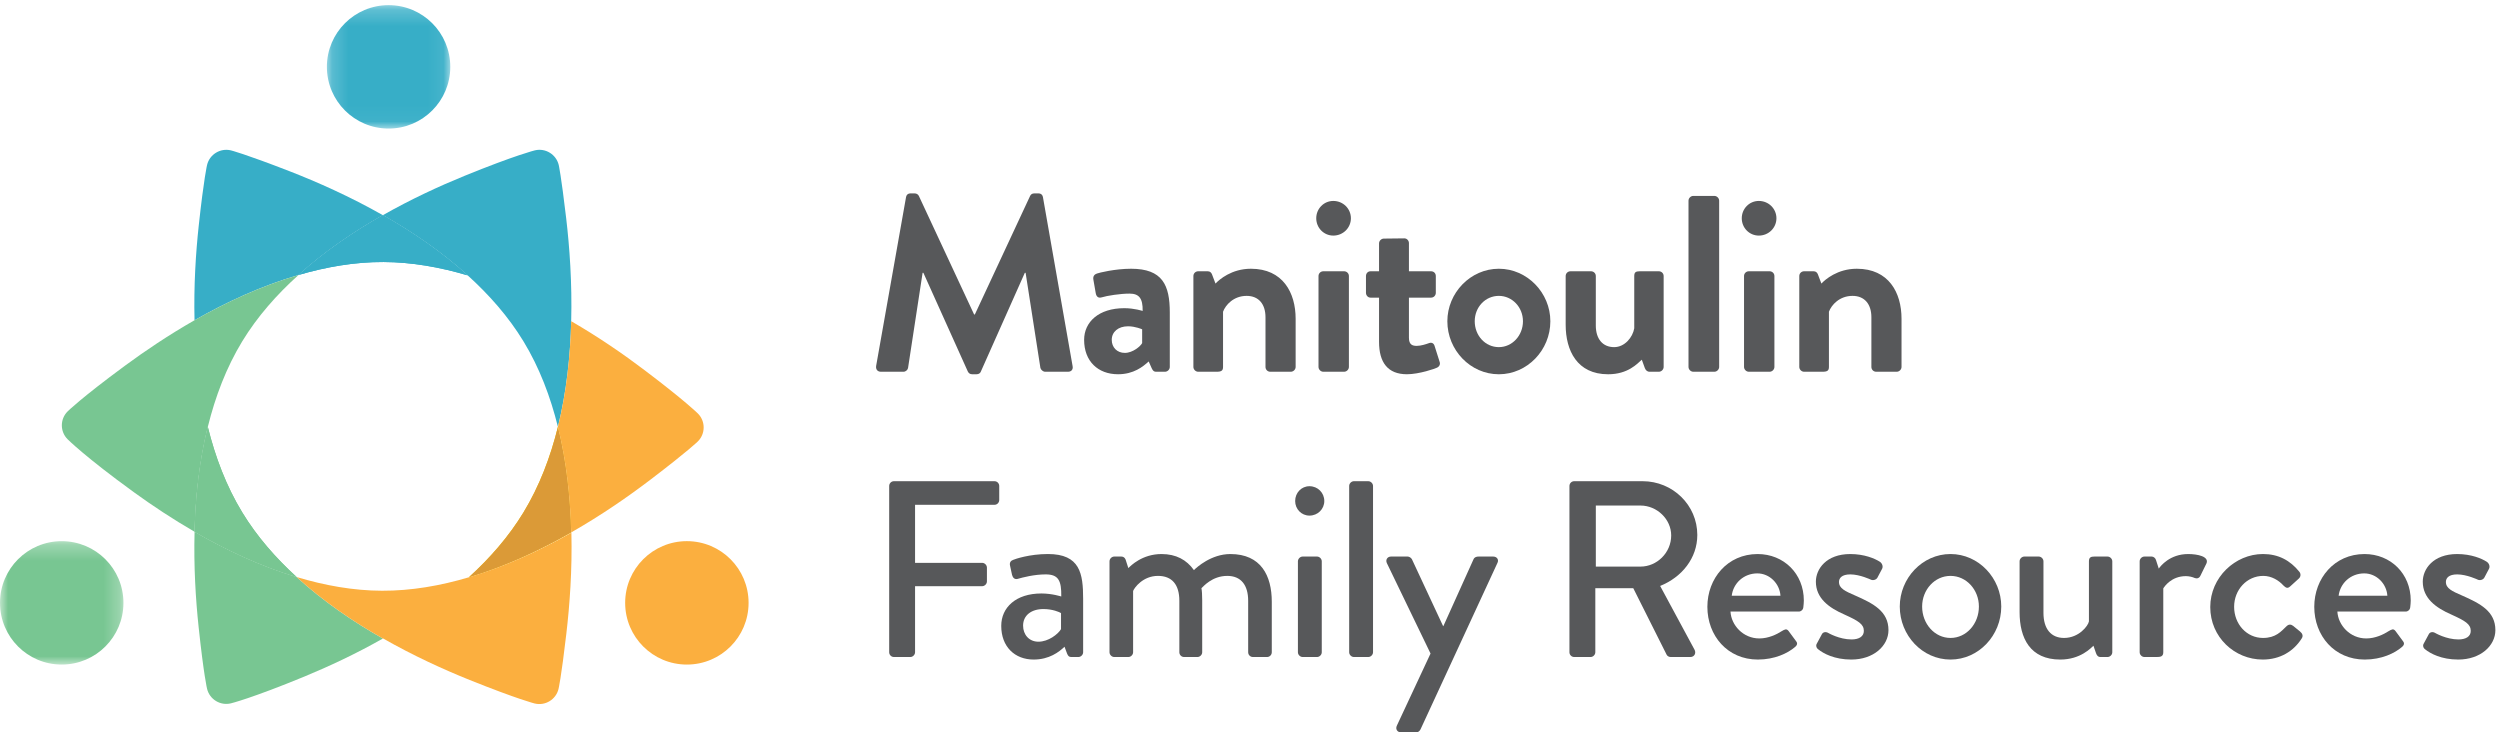
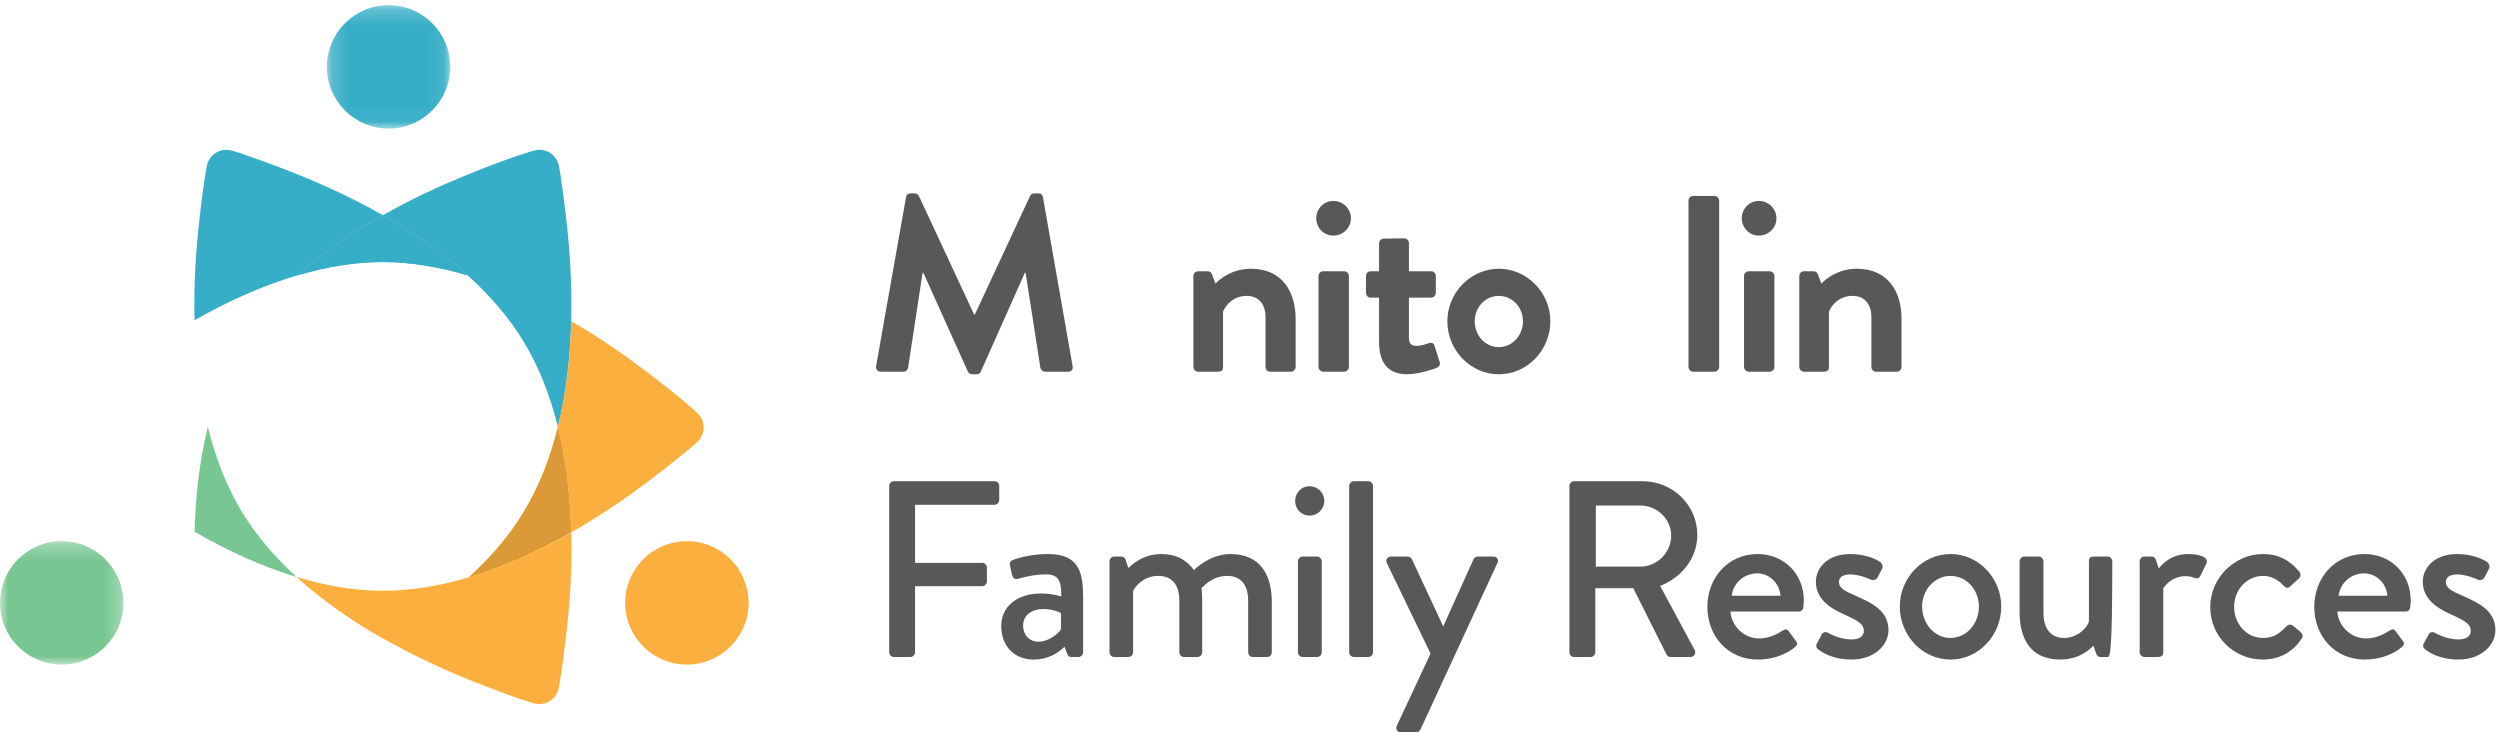
<svg xmlns="http://www.w3.org/2000/svg" xmlns:xlink="http://www.w3.org/1999/xlink" width="157px" height="46px" viewBox="0 0 157 46" version="1.1">
  <title>Group</title>
  <desc>Created with Sketch.</desc>
  <defs>
    <polygon id="path-1" points="7.926 0.201 0.176 0.201 0.176 7.952 7.926 7.952 7.926 0.201" />
    <polygon id="path-3" points="0 0.266 0 8.016 7.752 8.016 7.752 0.266" />
  </defs>
  <g id="Page-1" stroke="none" stroke-width="1" fill="none" fill-rule="evenodd">
    <g id="Group">
      <g id="Page-1">
        <path d="M56.899,12.381 C56.914,12.255 57.009,12.145 57.183,12.145 L57.435,12.145 C57.561,12.145 57.655,12.208 57.703,12.302 L61.174,19.749 L61.221,19.749 L64.692,12.302 C64.739,12.208 64.818,12.145 64.96,12.145 L65.212,12.145 C65.386,12.145 65.481,12.255 65.497,12.381 L67.358,22.983 C67.406,23.204 67.279,23.346 67.074,23.346 L65.638,23.346 C65.497,23.346 65.37,23.22 65.338,23.11 L64.408,17.13 L64.36,17.13 L61.599,23.33 C61.568,23.425 61.474,23.503 61.331,23.503 L61.047,23.503 C60.906,23.503 60.827,23.425 60.779,23.33 L57.987,17.13 L57.94,17.13 L57.025,23.11 C57.009,23.22 56.883,23.346 56.741,23.346 L55.321,23.346 C55.116,23.346 54.989,23.204 55.021,22.983 L56.899,12.381 Z" id="Fill-1" fill="#57585A" />
-         <path d="M70.639,22.162 C71.144,22.162 71.632,21.737 71.727,21.547 L71.727,20.68 C71.727,20.68 71.301,20.491 70.843,20.491 C70.228,20.491 69.818,20.838 69.818,21.343 C69.818,21.816 70.15,22.162 70.639,22.162 M70.607,19.354 C71.238,19.354 71.759,19.528 71.759,19.528 C71.775,18.724 71.522,18.439 70.938,18.439 C70.354,18.439 69.534,18.566 69.172,18.677 C68.95,18.74 68.84,18.598 68.809,18.392 L68.666,17.572 C68.62,17.335 68.746,17.225 68.887,17.178 C69.013,17.13 70.023,16.877 71.033,16.877 C73.005,16.877 73.463,17.903 73.463,19.623 L73.463,23.046 C73.463,23.204 73.321,23.346 73.163,23.346 L72.594,23.346 C72.485,23.346 72.405,23.299 72.327,23.125 L72.138,22.699 C71.775,23.031 71.191,23.503 70.213,23.503 C68.95,23.503 68.083,22.683 68.083,21.343 C68.083,20.222 68.998,19.354 70.607,19.354" id="Fill-3" fill="#57585A" />
        <path d="M74.945,17.335 C74.945,17.162 75.087,17.036 75.245,17.036 L75.844,17.036 C75.986,17.036 76.066,17.115 76.112,17.225 L76.333,17.808 C76.57,17.556 77.343,16.877 78.558,16.877 C80.561,16.877 81.366,18.376 81.366,20.017 L81.366,23.046 C81.366,23.204 81.224,23.346 81.066,23.346 L79.773,23.346 C79.599,23.346 79.473,23.204 79.473,23.046 L79.473,19.922 C79.473,19.102 79.047,18.581 78.289,18.581 C77.469,18.581 76.965,19.15 76.807,19.576 L76.807,23.046 C76.807,23.267 76.712,23.346 76.413,23.346 L75.245,23.346 C75.087,23.346 74.945,23.204 74.945,23.046 L74.945,17.335 Z" id="Fill-5" fill="#57585A" />
        <path d="M82.802,17.335 C82.802,17.162 82.944,17.036 83.102,17.036 L84.411,17.036 C84.569,17.036 84.711,17.162 84.711,17.335 L84.711,23.046 C84.711,23.204 84.569,23.346 84.411,23.346 L83.102,23.346 C82.944,23.346 82.802,23.204 82.802,23.046 L82.802,17.335 Z M82.66,13.707 C82.66,13.107 83.133,12.619 83.732,12.619 C84.348,12.619 84.837,13.107 84.837,13.707 C84.837,14.307 84.348,14.795 83.732,14.795 C83.133,14.795 82.66,14.307 82.66,13.707 L82.66,13.707 Z" id="Fill-7" fill="#57585A" />
        <path d="M86.604,18.692 L86.067,18.692 C85.909,18.692 85.783,18.55 85.783,18.392 L85.783,17.335 C85.783,17.162 85.909,17.036 86.067,17.036 L86.604,17.036 L86.604,15.284 C86.604,15.126 86.745,14.984 86.904,14.984 L88.197,14.969 C88.355,14.969 88.481,15.111 88.481,15.268 L88.481,17.036 L89.869,17.036 C90.043,17.036 90.169,17.162 90.169,17.335 L90.169,18.392 C90.169,18.55 90.043,18.692 89.869,18.692 L88.481,18.692 L88.481,21.217 C88.481,21.658 88.718,21.721 88.97,21.721 C89.238,21.721 89.57,21.611 89.743,21.547 C89.917,21.484 90.043,21.563 90.091,21.721 L90.406,22.716 C90.469,22.872 90.39,23.031 90.232,23.094 C90.154,23.141 89.128,23.503 88.355,23.503 C87.14,23.503 86.604,22.746 86.604,21.469 L86.604,18.692 Z" id="Fill-9" fill="#57585A" />
        <path d="M94.128,21.8 C94.964,21.8 95.642,21.074 95.642,20.175 C95.642,19.291 94.964,18.581 94.128,18.581 C93.276,18.581 92.613,19.291 92.613,20.175 C92.613,21.074 93.276,21.8 94.128,21.8 M94.128,16.877 C95.911,16.877 97.362,18.392 97.362,20.175 C97.362,21.99 95.911,23.504 94.128,23.504 C92.345,23.504 90.894,21.99 90.894,20.175 C90.894,18.392 92.345,16.877 94.128,16.877" id="Fill-11" fill="#57585A" />
-         <path d="M98.324,17.335 C98.324,17.162 98.466,17.036 98.624,17.036 L99.917,17.036 C100.076,17.036 100.217,17.162 100.217,17.335 L100.217,20.443 C100.217,21.28 100.643,21.8 101.369,21.8 C102.032,21.8 102.536,21.184 102.631,20.617 L102.631,17.335 C102.631,17.099 102.725,17.036 102.978,17.036 L104.178,17.036 C104.335,17.036 104.477,17.162 104.477,17.335 L104.477,23.046 C104.477,23.204 104.335,23.346 104.178,23.346 L103.594,23.346 C103.435,23.346 103.341,23.236 103.294,23.11 L103.105,22.589 C102.82,22.841 102.236,23.504 100.99,23.504 C99.035,23.504 98.324,22.005 98.324,20.395 L98.324,17.335 Z" id="Fill-13" fill="#57585A" />
        <path d="M106.038,12.602 C106.038,12.444 106.18,12.303 106.338,12.303 L107.663,12.303 C107.821,12.303 107.963,12.444 107.963,12.602 L107.963,23.046 C107.963,23.203 107.821,23.346 107.663,23.346 L106.338,23.346 C106.18,23.346 106.038,23.203 106.038,23.046 L106.038,12.602 Z" id="Fill-15" fill="#57585A" />
        <path d="M109.525,17.335 C109.525,17.162 109.667,17.036 109.825,17.036 L111.134,17.036 C111.292,17.036 111.433,17.162 111.433,17.335 L111.433,23.046 C111.433,23.204 111.292,23.346 111.134,23.346 L109.825,23.346 C109.667,23.346 109.525,23.204 109.525,23.046 L109.525,17.335 Z M109.383,13.707 C109.383,13.107 109.856,12.619 110.455,12.619 C111.071,12.619 111.56,13.107 111.56,13.707 C111.56,14.307 111.071,14.795 110.455,14.795 C109.856,14.795 109.383,14.307 109.383,13.707 L109.383,13.707 Z" id="Fill-17" fill="#57585A" />
        <path d="M112.995,17.335 C112.995,17.162 113.137,17.036 113.295,17.036 L113.894,17.036 C114.036,17.036 114.116,17.115 114.162,17.225 L114.383,17.808 C114.62,17.556 115.393,16.877 116.608,16.877 C118.612,16.877 119.416,18.376 119.416,20.017 L119.416,23.046 C119.416,23.204 119.274,23.346 119.116,23.346 L117.823,23.346 C117.649,23.346 117.523,23.204 117.523,23.046 L117.523,19.922 C117.523,19.102 117.097,18.581 116.339,18.581 C115.519,18.581 115.015,19.15 114.857,19.576 L114.857,23.046 C114.857,23.267 114.762,23.346 114.463,23.346 L113.295,23.346 C113.137,23.346 112.995,23.204 112.995,23.046 L112.995,17.335 Z" id="Fill-19" fill="#57585A" />
        <path d="M55.841,30.518 C55.841,30.36 55.968,30.219 56.141,30.219 L62.452,30.219 C62.625,30.219 62.752,30.36 62.752,30.518 L62.752,31.401 C62.752,31.559 62.625,31.702 62.452,31.702 L57.466,31.702 L57.466,35.346 L61.679,35.346 C61.837,35.346 61.979,35.488 61.979,35.646 L61.979,36.513 C61.979,36.671 61.837,36.813 61.679,36.813 L57.466,36.813 L57.466,40.962 C57.466,41.12 57.324,41.261 57.166,41.261 L56.141,41.261 C55.968,41.261 55.841,41.12 55.841,40.962 L55.841,30.518 Z" id="Fill-21" fill="#57585A" />
        <path d="M65.212,40.299 C65.844,40.299 66.443,39.826 66.632,39.511 L66.632,38.502 C66.537,38.438 66.096,38.248 65.528,38.248 C64.77,38.248 64.25,38.643 64.25,39.29 C64.25,39.858 64.629,40.299 65.212,40.299 M65.402,37.27 C66.065,37.27 66.648,37.46 66.648,37.46 C66.663,36.466 66.474,36.072 65.67,36.072 C64.944,36.072 64.234,36.261 63.903,36.355 C63.713,36.403 63.603,36.277 63.556,36.103 L63.43,35.519 C63.382,35.314 63.493,35.203 63.634,35.157 C63.745,35.109 64.644,34.793 65.811,34.793 C67.831,34.793 68.021,36.025 68.021,37.602 L68.021,40.962 C68.021,41.12 67.878,41.261 67.721,41.261 L67.279,41.261 C67.137,41.261 67.074,41.198 67.011,41.041 L66.852,40.615 C66.506,40.946 65.89,41.42 64.913,41.42 C63.729,41.42 62.878,40.615 62.878,39.305 C62.878,38.154 63.792,37.27 65.402,37.27" id="Fill-23" fill="#57585A" />
        <path d="M69.677,35.251 C69.677,35.093 69.819,34.951 69.976,34.951 L70.418,34.951 C70.56,34.951 70.639,35.03 70.687,35.14 L70.86,35.677 C71.002,35.535 71.728,34.794 72.942,34.794 C73.857,34.794 74.52,35.156 74.978,35.803 C75.151,35.63 76.066,34.794 77.265,34.794 C79.189,34.794 79.868,36.151 79.868,37.791 L79.868,40.962 C79.868,41.12 79.741,41.261 79.568,41.261 L78.685,41.261 C78.511,41.261 78.385,41.12 78.385,40.962 L78.385,37.728 C78.385,36.734 77.927,36.166 77.075,36.166 C76.113,36.166 75.561,36.844 75.45,36.939 C75.482,37.081 75.498,37.381 75.498,37.696 L75.498,40.962 C75.498,41.12 75.356,41.261 75.198,41.261 L74.362,41.261 C74.189,41.261 74.063,41.12 74.063,40.962 L74.063,37.728 C74.063,36.718 73.605,36.166 72.721,36.166 C71.775,36.166 71.239,36.907 71.159,37.113 L71.159,40.962 C71.159,41.12 71.017,41.261 70.86,41.261 L69.976,41.261 C69.819,41.261 69.677,41.12 69.677,40.962 L69.677,35.251 Z" id="Fill-25" fill="#57585A" />
        <path d="M81.509,35.251 C81.509,35.093 81.651,34.951 81.809,34.951 L82.708,34.951 C82.866,34.951 83.007,35.093 83.007,35.251 L83.007,40.962 C83.007,41.12 82.866,41.261 82.708,41.261 L81.809,41.261 C81.651,41.261 81.509,41.12 81.509,40.962 L81.509,35.251 Z M81.336,31.465 C81.336,30.945 81.73,30.534 82.234,30.534 C82.755,30.534 83.166,30.945 83.166,31.465 C83.166,31.97 82.755,32.38 82.234,32.38 C81.73,32.38 81.336,31.97 81.336,31.465 L81.336,31.465 Z" id="Fill-27" fill="#57585A" />
        <path d="M84.728,30.518 C84.728,30.36 84.869,30.219 85.027,30.219 L85.926,30.219 C86.084,30.219 86.226,30.36 86.226,30.518 L86.226,40.962 C86.226,41.12 86.084,41.261 85.926,41.261 L85.027,41.261 C84.869,41.261 84.728,41.12 84.728,40.962 L84.728,30.518 Z" id="Fill-29" fill="#57585A" />
        <path d="M87.094,35.362 C86.999,35.157 87.125,34.951 87.361,34.951 L88.402,34.951 C88.498,34.951 88.624,35.03 88.671,35.125 L90.627,39.321 L90.643,39.321 L92.536,35.125 C92.6,34.983 92.726,34.951 92.867,34.951 L93.767,34.951 C94.019,34.951 94.145,35.157 94.035,35.362 L89.208,45.805 C89.16,45.9 89.065,45.994 88.939,45.994 L87.993,45.994 C87.756,45.994 87.615,45.79 87.724,45.568 L89.838,41.042 L87.094,35.362 Z" id="Fill-31" fill="#57585A" />
        <path d="M103.026,35.582 C104.051,35.582 104.951,34.715 104.951,33.626 C104.951,32.6 104.051,31.748 103.026,31.748 L100.218,31.748 L100.218,35.582 L103.026,35.582 Z M98.561,30.518 C98.561,30.36 98.688,30.219 98.862,30.219 L103.153,30.219 C105.046,30.219 106.591,31.718 106.591,33.595 C106.591,35.047 105.629,36.244 104.257,36.797 L106.418,40.804 C106.528,41.009 106.418,41.261 106.15,41.261 L104.92,41.261 C104.793,41.261 104.699,41.183 104.667,41.12 L102.569,36.939 L100.186,36.939 L100.186,40.962 C100.186,41.12 100.044,41.261 99.887,41.261 L98.862,41.261 C98.688,41.261 98.561,41.12 98.561,40.962 L98.561,30.518 Z" id="Fill-33" fill="#57585A" />
        <path d="M111.813,37.412 C111.766,36.655 111.134,36.009 110.361,36.009 C109.51,36.009 108.847,36.624 108.753,37.412 L111.813,37.412 Z M110.378,34.794 C112.018,34.794 113.281,36.025 113.281,37.713 C113.281,37.822 113.265,38.028 113.249,38.138 C113.233,38.296 113.107,38.406 112.965,38.406 L108.674,38.406 C108.721,39.258 109.463,40.094 110.488,40.094 C111.056,40.094 111.577,39.842 111.892,39.637 C112.081,39.526 112.192,39.464 112.318,39.621 L112.76,40.22 C112.87,40.346 112.918,40.472 112.729,40.631 C112.271,41.025 111.45,41.42 110.393,41.42 C108.485,41.42 107.223,39.921 107.223,38.107 C107.223,36.324 108.485,34.794 110.378,34.794 L110.378,34.794 Z" id="Fill-35" fill="#57585A" />
        <path d="M114.084,40.442 L114.416,39.826 C114.479,39.7 114.652,39.653 114.81,39.747 C114.81,39.747 115.505,40.157 116.277,40.157 C116.75,40.157 117.05,39.968 117.05,39.621 C117.05,39.195 116.703,38.99 115.835,38.595 C114.857,38.17 114.037,37.57 114.037,36.529 C114.037,35.74 114.684,34.794 116.198,34.794 C117.082,34.794 117.745,35.077 118.06,35.282 C118.202,35.377 118.281,35.582 118.186,35.74 L117.902,36.277 C117.823,36.418 117.619,36.466 117.492,36.403 C117.492,36.403 116.798,36.072 116.198,36.072 C115.662,36.072 115.488,36.308 115.488,36.545 C115.488,36.954 115.883,37.129 116.498,37.396 C117.65,37.902 118.596,38.39 118.596,39.573 C118.596,40.552 117.665,41.42 116.261,41.42 C115.204,41.42 114.51,41.042 114.179,40.773 C114.084,40.71 114.021,40.568 114.084,40.442" id="Fill-37" fill="#57585A" />
        <path d="M122.492,40.063 C123.487,40.063 124.275,39.179 124.275,38.091 C124.275,37.033 123.487,36.166 122.492,36.166 C121.499,36.166 120.71,37.033 120.71,38.091 C120.71,39.179 121.499,40.063 122.492,40.063 M122.492,34.793 C124.259,34.793 125.679,36.308 125.679,38.091 C125.679,39.905 124.259,41.42 122.492,41.42 C120.725,41.42 119.306,39.905 119.306,38.091 C119.306,36.308 120.725,34.793 122.492,34.793" id="Fill-39" fill="#57585A" />
-         <path d="M126.83,35.251 C126.83,35.093 126.972,34.951 127.13,34.951 L128.03,34.951 C128.187,34.951 128.329,35.093 128.329,35.251 L128.329,38.485 C128.329,39.51 128.818,40.063 129.623,40.063 C130.554,40.063 131.137,39.305 131.185,39.022 L131.185,35.251 C131.185,34.999 131.311,34.951 131.532,34.951 L132.352,34.951 C132.51,34.951 132.652,35.093 132.652,35.251 L132.652,40.962 C132.652,41.12 132.51,41.261 132.352,41.261 L131.91,41.261 C131.752,41.261 131.674,41.151 131.626,41.009 L131.469,40.552 C131.326,40.678 130.664,41.42 129.386,41.42 C127.493,41.42 126.83,40.079 126.83,38.438 L126.83,35.251 Z" id="Fill-41" fill="#57585A" />
+         <path d="M126.83,35.251 C126.83,35.093 126.972,34.951 127.13,34.951 L128.03,34.951 C128.187,34.951 128.329,35.093 128.329,35.251 L128.329,38.485 C128.329,39.51 128.818,40.063 129.623,40.063 C130.554,40.063 131.137,39.305 131.185,39.022 L131.185,35.251 C131.185,34.999 131.311,34.951 131.532,34.951 L132.352,34.951 C132.51,34.951 132.652,35.093 132.652,35.251 C132.652,41.12 132.51,41.261 132.352,41.261 L131.91,41.261 C131.752,41.261 131.674,41.151 131.626,41.009 L131.469,40.552 C131.326,40.678 130.664,41.42 129.386,41.42 C127.493,41.42 126.83,40.079 126.83,38.438 L126.83,35.251 Z" id="Fill-41" fill="#57585A" />
        <path d="M134.371,35.251 C134.371,35.093 134.513,34.951 134.671,34.951 L135.128,34.951 C135.239,34.951 135.365,35.047 135.397,35.172 L135.57,35.709 C135.68,35.551 136.264,34.794 137.416,34.794 C138.016,34.794 138.741,34.951 138.568,35.377 L138.189,36.151 C138.11,36.324 137.953,36.355 137.81,36.292 C137.716,36.244 137.479,36.181 137.274,36.181 C136.359,36.181 135.917,36.844 135.854,36.954 L135.854,40.962 C135.854,41.231 135.68,41.261 135.428,41.261 L134.671,41.261 C134.513,41.261 134.371,41.12 134.371,40.962 L134.371,35.251 Z" id="Fill-43" fill="#57585A" />
        <path d="M142.117,34.793 C143.079,34.793 143.821,35.188 144.404,35.913 C144.515,36.055 144.484,36.245 144.342,36.355 L143.821,36.828 C143.632,37.003 143.521,36.876 143.395,36.765 C143.111,36.45 142.653,36.166 142.133,36.166 C141.107,36.166 140.303,37.033 140.303,38.107 C140.303,39.195 141.092,40.063 142.117,40.063 C142.922,40.063 143.253,39.653 143.584,39.337 C143.726,39.195 143.869,39.195 144.01,39.305 L144.436,39.653 C144.593,39.779 144.656,39.936 144.547,40.094 C144.041,40.899 143.19,41.42 142.101,41.42 C140.334,41.42 138.804,40.016 138.804,38.122 C138.804,36.261 140.366,34.793 142.117,34.793" id="Fill-45" fill="#57585A" />
        <path d="M149.926,37.412 C149.879,36.655 149.247,36.009 148.475,36.009 C147.623,36.009 146.961,36.624 146.866,37.412 L149.926,37.412 Z M148.491,34.794 C150.131,34.794 151.394,36.025 151.394,37.713 C151.394,37.822 151.378,38.028 151.362,38.138 C151.346,38.296 151.22,38.406 151.078,38.406 L146.787,38.406 C146.834,39.258 147.576,40.094 148.601,40.094 C149.169,40.094 149.69,39.842 150.005,39.637 C150.194,39.526 150.305,39.464 150.431,39.621 L150.873,40.22 C150.983,40.346 151.031,40.472 150.842,40.631 C150.384,41.025 149.564,41.42 148.506,41.42 C146.597,41.42 145.336,39.921 145.336,38.107 C145.336,36.324 146.597,34.794 148.491,34.794 L148.491,34.794 Z" id="Fill-47" fill="#57585A" />
        <path d="M152.197,40.442 L152.529,39.826 C152.592,39.7 152.766,39.653 152.923,39.747 C152.923,39.747 153.618,40.157 154.39,40.157 C154.863,40.157 155.163,39.968 155.163,39.621 C155.163,39.195 154.817,38.99 153.948,38.595 C152.97,38.17 152.15,37.57 152.15,36.529 C152.15,35.74 152.797,34.794 154.311,34.794 C155.195,34.794 155.858,35.077 156.173,35.282 C156.315,35.377 156.394,35.582 156.299,35.74 L156.015,36.277 C155.936,36.418 155.731,36.466 155.605,36.403 C155.605,36.403 154.911,36.072 154.311,36.072 C153.775,36.072 153.602,36.308 153.602,36.545 C153.602,36.954 153.996,37.129 154.611,37.396 C155.763,37.902 156.71,38.39 156.71,39.573 C156.71,40.552 155.779,41.42 154.374,41.42 C153.318,41.42 152.623,41.042 152.292,40.773 C152.197,40.71 152.134,40.568 152.197,40.442" id="Fill-49" fill="#57585A" />
        <path d="M24.082,16.455 C25.865,16.462 27.642,16.78 29.37,17.294 C27.736,15.817 25.892,14.56 24.044,13.513 C22.206,14.555 20.371,15.802 18.746,17.27 C20.491,16.759 22.287,16.449 24.082,16.455" id="Fill-51" fill="#37AEC7" />
        <path d="M24.082,16.455 C25.865,16.462 27.642,16.78 29.37,17.294 C27.736,15.817 25.892,14.56 24.044,13.513 C22.206,14.555 20.371,15.802 18.746,17.27 C20.491,16.759 22.287,16.449 24.082,16.455" id="Fill-53" fill="#37AEC7" style="mix-blend-mode: multiply;" />
        <path d="M43.135,41.735 C40.995,41.735 39.26,40 39.26,37.86 C39.26,35.719 40.995,33.984 43.135,33.984 C45.278,33.984 47.011,35.719 47.011,37.86 C47.011,40 45.278,41.735 43.135,41.735" id="Fill-55" fill="#FBAF3F" />
        <g id="Group-59" transform="translate(20.352, 0.122)">
          <mask id="mask-2" fill="white">
            <use xlink:href="#path-1" />
          </mask>
          <g id="Clip-58" />
          <path d="M4.052,7.952 C1.91,7.952 0.176,6.215 0.176,4.075 C0.176,1.936 1.91,0.201 4.052,0.201 C6.193,0.201 7.926,1.936 7.926,4.075 C7.926,6.215 6.193,7.952 4.052,7.952" id="Fill-57" fill="#37AEC7" mask="url(#mask-2)" />
        </g>
        <g id="Group-62" transform="translate(0, 33.719)">
          <mask id="mask-4" fill="white">
            <use xlink:href="#path-3" />
          </mask>
          <g id="Clip-61" />
          <path d="M3.875,8.016 C1.734,8.016 -9.69135802e-05,6.282 -9.69135802e-05,4.141 C-9.69135802e-05,2 1.734,0.266 3.875,0.266 C6.016,0.266 7.752,2 7.752,4.141 C7.752,6.282 6.016,8.016 3.875,8.016" id="Fill-60" fill="#78C692" mask="url(#mask-4)" />
        </g>
-         <path d="M15.216,32.182 C14.213,30.536 13.518,28.701 13.051,26.807 C12.512,28.989 12.275,31.247 12.219,33.394 C14.18,34.529 16.357,35.554 18.628,36.236 C17.312,35.035 16.133,33.689 15.216,32.182" id="Fill-63" fill="#78C692" />
        <path d="M15.216,32.182 C14.213,30.536 13.518,28.701 13.051,26.807 C12.512,28.989 12.275,31.247 12.219,33.394 C14.18,34.529 16.357,35.554 18.628,36.236 C17.312,35.035 16.133,33.689 15.216,32.182" id="Fill-65" fill="#78C692" style="mix-blend-mode: multiply;" />
        <path d="M32.872,32.182 C31.952,33.695 30.769,35.047 29.443,36.254 C31.72,35.575 33.904,34.56 35.871,33.436 C35.817,31.276 35.58,29.003 35.037,26.807 C34.57,28.701 33.875,30.534 32.872,32.182" id="Fill-67" fill="#FFCE00" />
        <path d="M32.872,32.182 C31.952,33.695 30.769,35.047 29.443,36.254 C31.72,35.575 33.904,34.56 35.871,33.436 C35.817,31.276 35.58,29.003 35.037,26.807 C34.57,28.701 33.875,30.534 32.872,32.182" id="Fill-69" fill="#DB9A37" />
        <path d="M35.553,13.678 C35.231,10.955 35.087,10.355 35.087,10.355 C34.924,9.692 34.25,9.282 33.587,9.443 C33.587,9.443 32.38,9.737 29.168,11.045 C27.589,11.689 25.818,12.506 24.044,13.513 C25.892,14.56 27.736,15.816 29.371,17.294 C30.724,18.518 31.935,19.892 32.872,21.433 C33.875,23.081 34.57,24.914 35.037,26.807 C35.58,24.608 35.817,22.331 35.871,20.17 C35.932,17.77 35.77,15.514 35.553,13.678" id="Fill-71" fill="#37AEC7" />
        <path d="M18.177,10.75 C15.343,9.649 14.501,9.443 14.501,9.443 C13.839,9.283 13.164,9.694 13.004,10.357 C13.004,10.357 12.805,11.17 12.482,14.158 C12.294,15.886 12.164,17.938 12.216,20.111 C14.213,18.972 16.433,17.944 18.747,17.27 C20.372,15.802 22.206,14.555 24.044,13.513 C21.986,12.345 19.931,11.432 18.177,10.75" id="Fill-73" fill="#37AEC7" />
-         <path d="M12.216,20.111 C10.583,21.044 9.096,22.046 7.828,22.981 C5.09,24.998 4.25,25.833 4.25,25.833 C3.765,26.311 3.761,27.1 4.243,27.583 C4.243,27.583 5.337,28.686 8.419,30.919 C9.55,31.739 10.832,32.592 12.219,33.394 C12.275,31.247 12.512,28.988 13.051,26.807 C13.518,24.912 14.213,23.079 15.215,21.432 C16.161,19.881 17.38,18.499 18.747,17.27 C16.433,17.944 14.213,18.973 12.216,20.111" id="Fill-75" fill="#78C692" />
-         <path d="M18.628,36.236 C16.357,35.554 14.18,34.529 12.219,33.394 C12.161,35.572 12.288,37.632 12.473,39.371 C12.795,42.408 13.004,43.258 13.004,43.258 C13.164,43.923 13.839,44.332 14.501,44.17 C14.501,44.17 15.81,43.852 19.125,42.484 C20.649,41.853 22.344,41.066 24.044,40.1 C22.164,39.033 20.284,37.752 18.628,36.236" id="Fill-77" fill="#78C692" />
        <path d="M29.443,36.254 C27.665,36.783 25.828,37.105 23.992,37.098 C22.184,37.093 20.379,36.765 18.628,36.237 C20.284,37.751 22.164,39.033 24.044,40.1 C24.048,40.099 24.052,40.096 24.056,40.094 C25.948,41.173 27.841,42.037 29.498,42.704 C32.537,43.923 33.574,44.178 33.574,44.178 C34.238,44.343 34.911,43.934 35.074,43.271 C35.074,43.271 35.239,42.608 35.565,39.806 C35.778,37.995 35.938,35.793 35.884,33.451 C33.913,34.57 31.728,35.58 29.451,36.253" id="Fill-79" fill="#FBAF3F" />
        <path d="M43.831,25.972 C43.831,25.972 43.08,25.215 40.471,23.241 C39.16,22.248 37.599,21.17 35.871,20.171 C35.816,22.331 35.581,24.609 35.037,26.808 C35.581,29.003 35.816,31.276 35.871,33.436 C37.78,32.348 39.485,31.163 40.877,30.101 C43.246,28.297 43.824,27.722 43.824,27.722 C44.309,27.242 44.312,26.455 43.831,25.972" id="Fill-81" fill="#FBAF3F" />
      </g>
    </g>
  </g>
</svg>